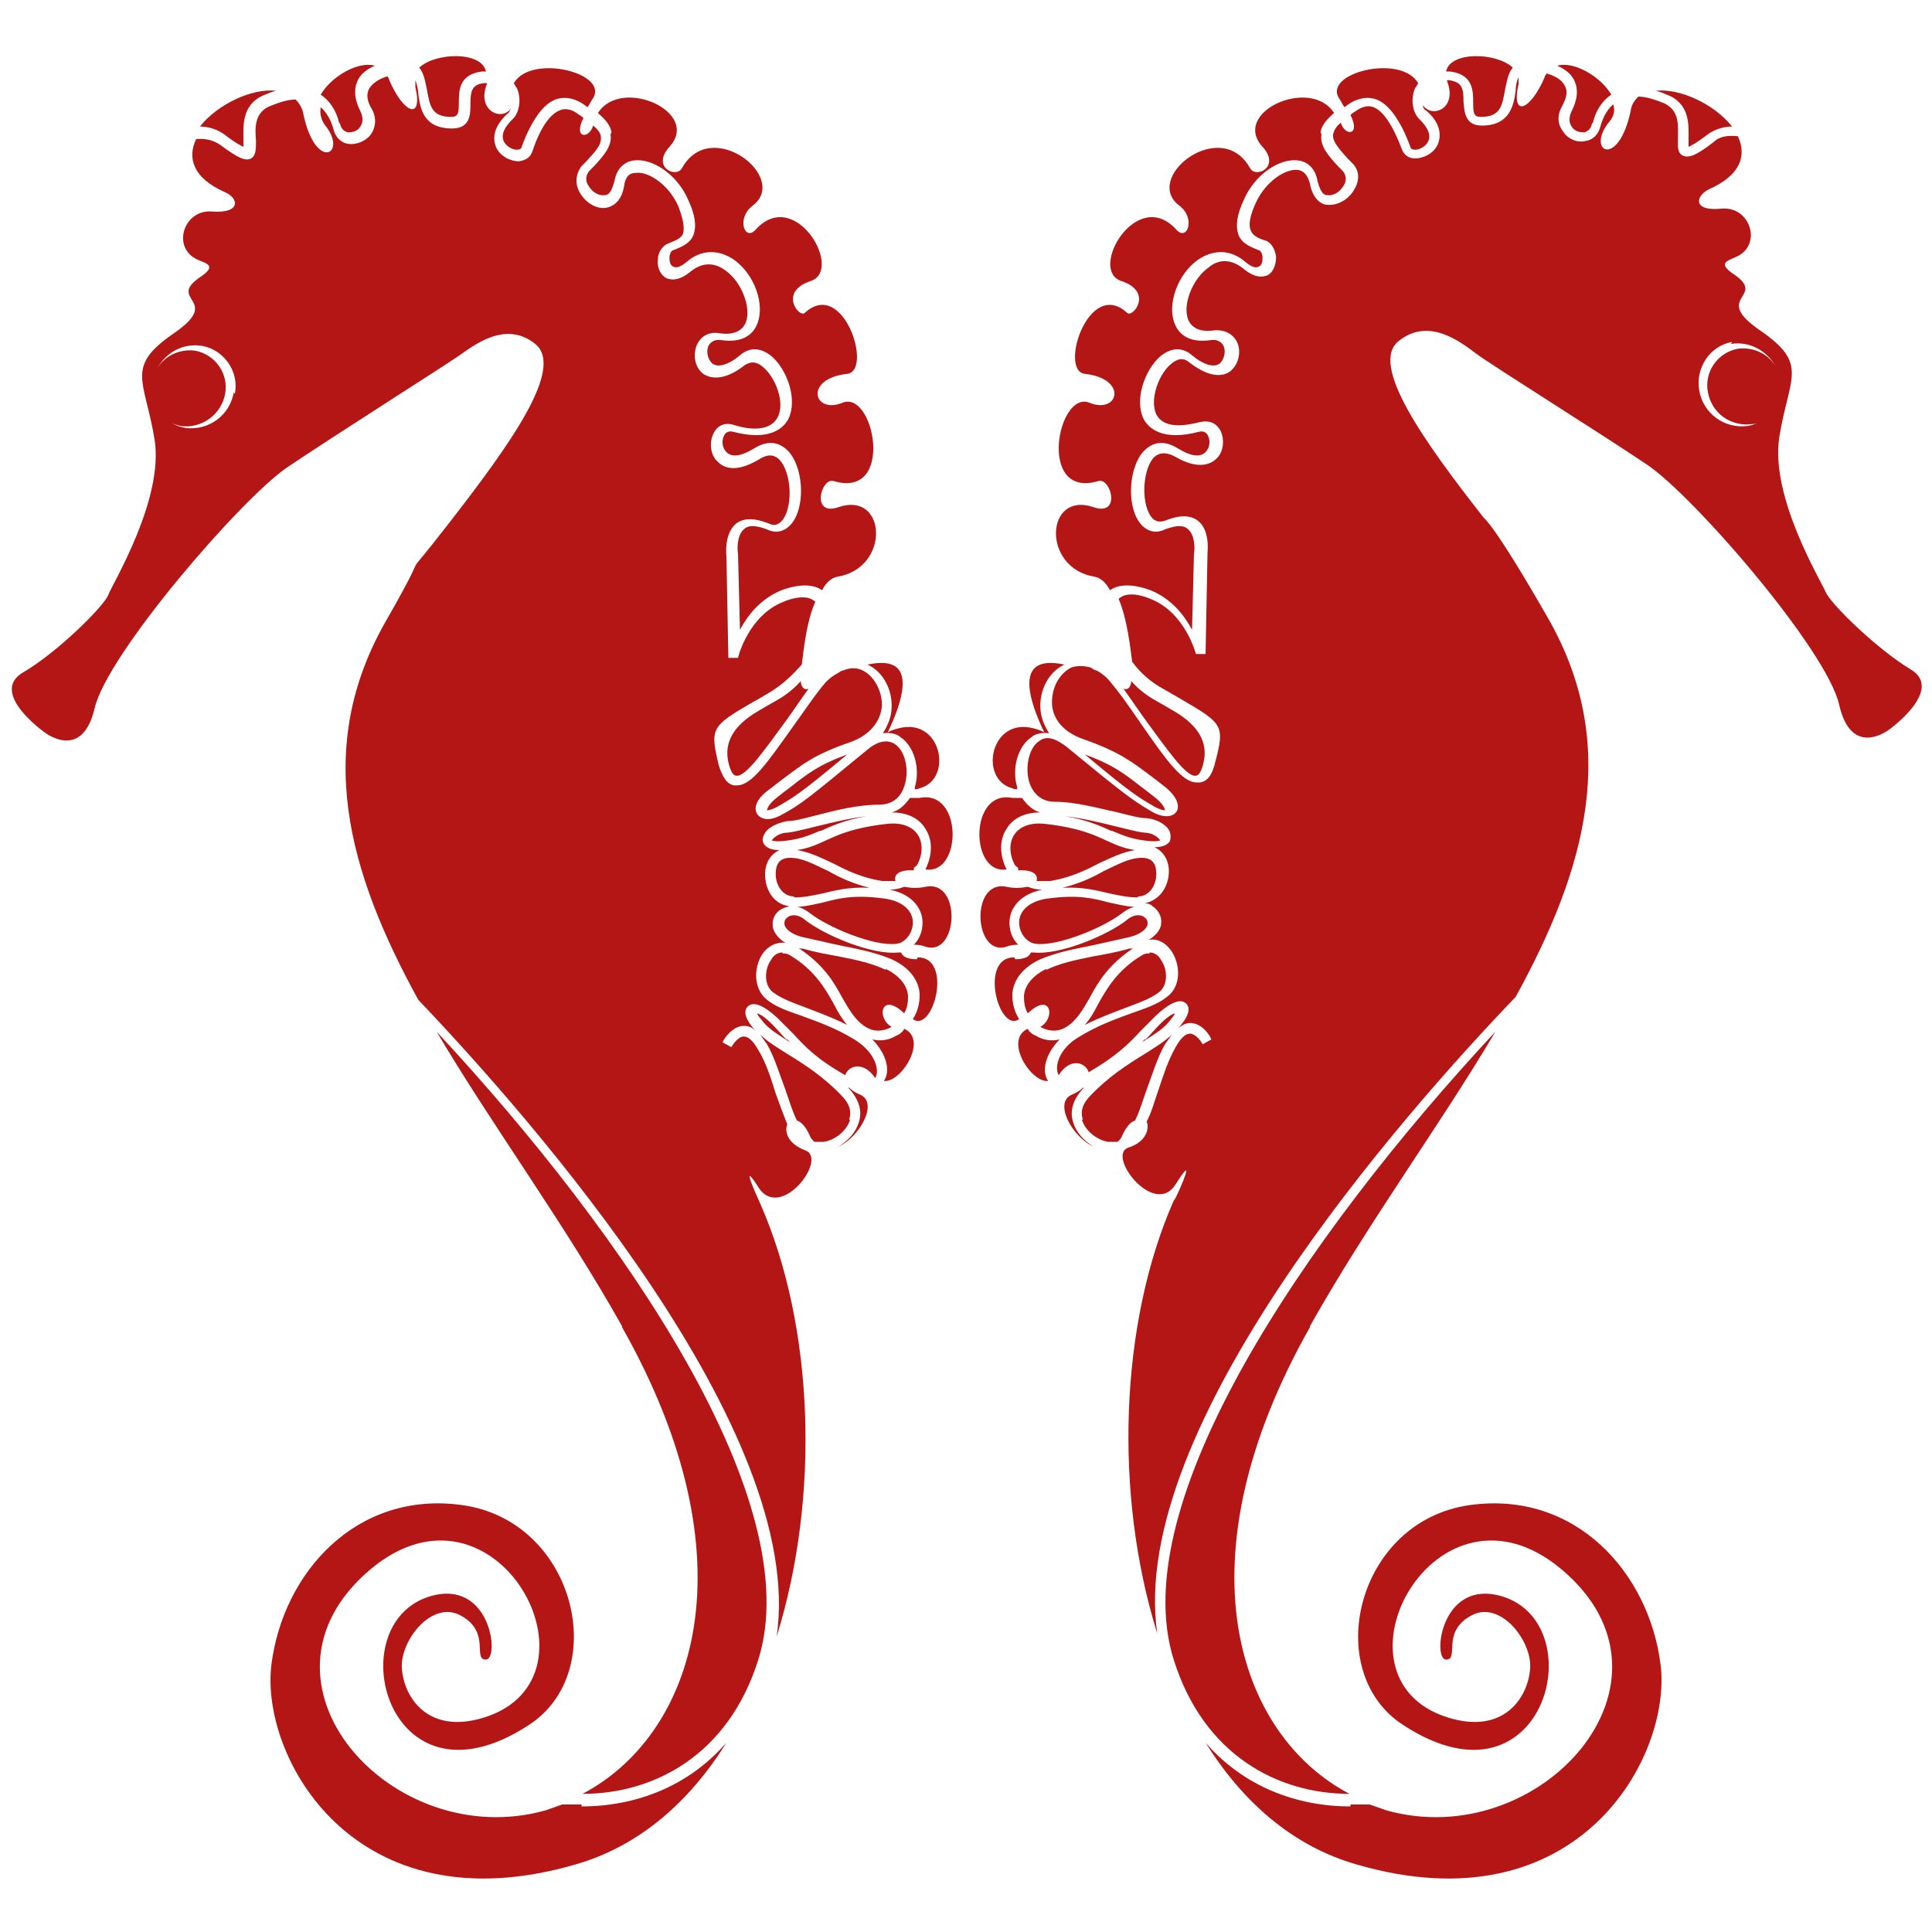
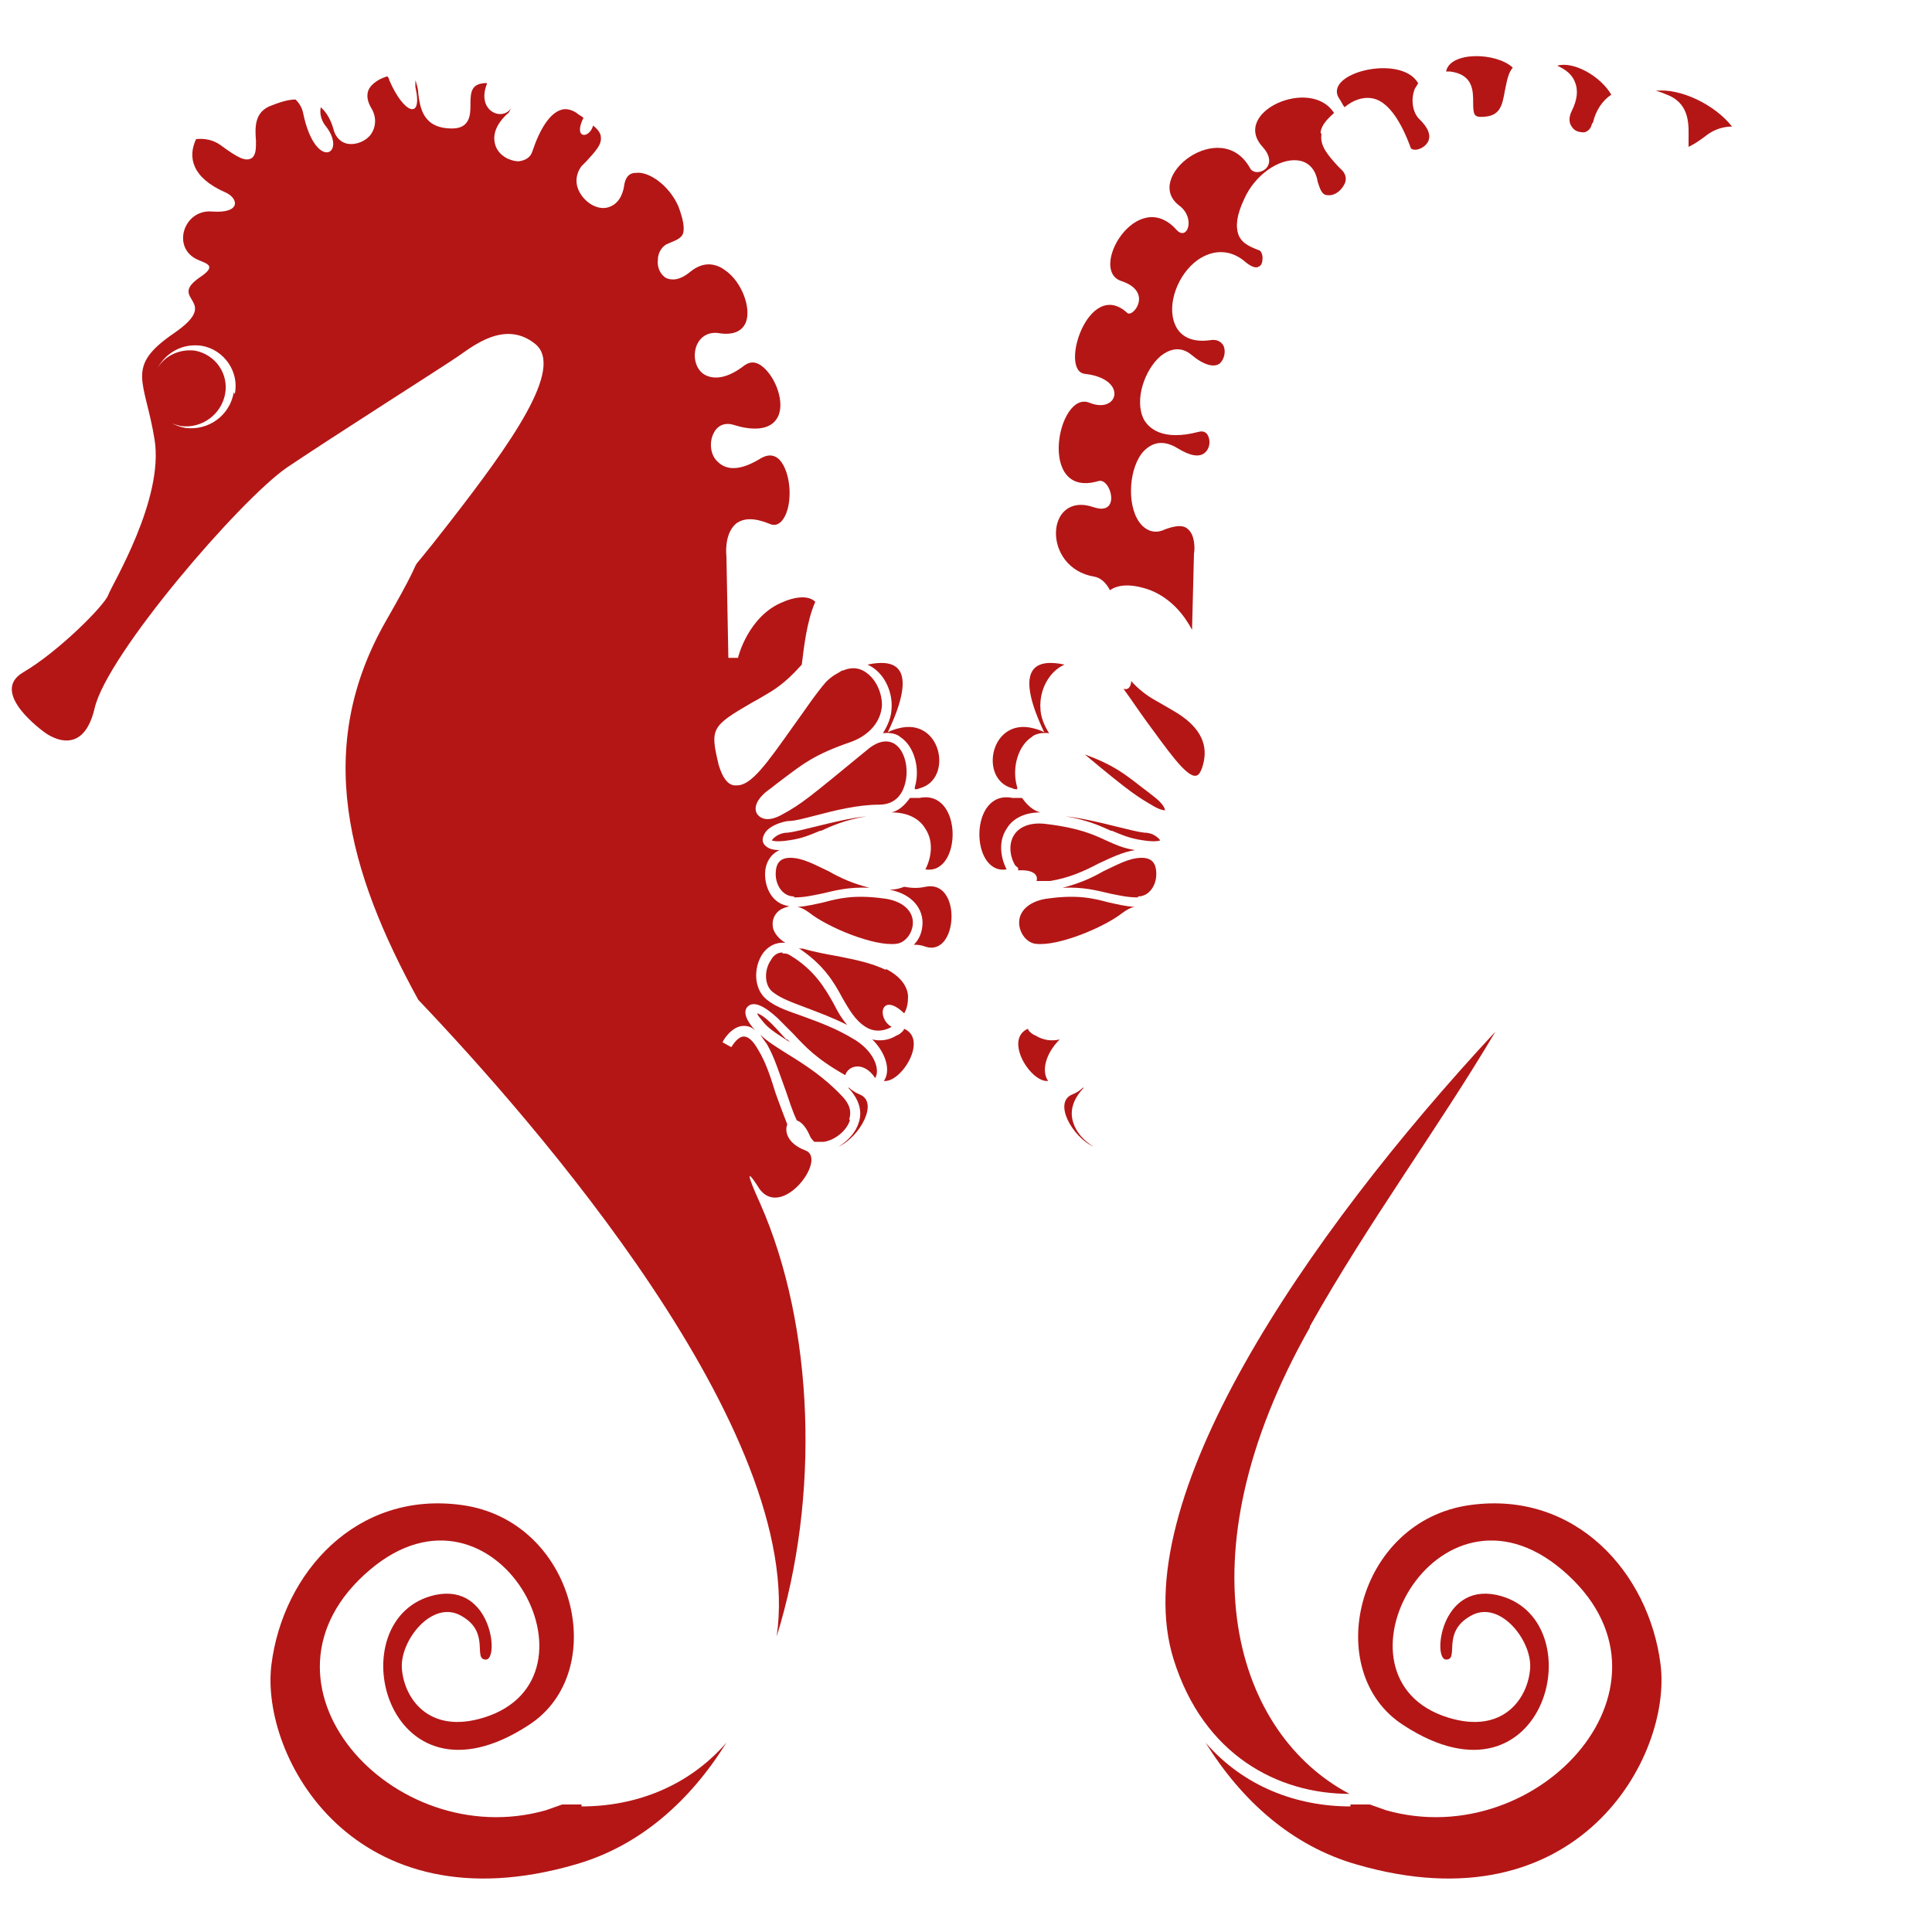
<svg xmlns="http://www.w3.org/2000/svg" viewBox="0 0 200 200">
  <defs>
    <style>.cls-1{fill:#b41616}</style>
  </defs>
  <g id="seahorses">
    <g id="seahorse_x2C__left">
      <path d="M60.2 186.8h-2c-.6.2-1.1.4-1.7.6-15.9 4.5-31.9-13.3-18.2-24.9 13-11 25 11.2 11.8 15.3-5.8 1.8-8.3-2.1-8.5-5.1-.2-2.9 3.2-7.2 6.2-5.4 3 1.7 1.1 4.5 2.5 4.5s.6-7.9-5.2-6.7c-10.3 2.2-5.3 23.2 9.6 13.5 8.6-5.5 4.9-21.2-6.9-22.8-10.9-1.5-18.5 7-19.7 16.5s8.5 27.4 31.5 20.7c6.6-1.9 11.8-6.5 15.6-12.6-4 4.6-9.5 6.6-15 6.6Z" class="cls-1" />
-       <path d="M64.4 137.4c13.7 24.2 7.5 42.2-4.1 48.3 7.4 0 15.1-4 18.2-13.9 5.1-16.2-13.5-43.7-33.3-65 5.8 9.8 13.2 19.8 19.2 30.5ZM80.4 72.5c-.7.4-1.4.8-1.9 1.1q-3.8 2.2-3.1 5.3c.2.9.5 1.4.8 1.4 1 .2 3.1-2.9 5.1-5.6.8-1.1 1.6-2.3 2.4-3.4-.6.2-.8-.4-.8-.8-.7.8-1.6 1.5-2.5 2ZM53.5 9.1c.5 1.1.3 2.6-.5 3.3-.8.8-1.1 1.5-.9 2.1.2.6.9 1 1.4 1 .4 0 .5-.2.5-.3 1-2.7 2.2-4.4 3.5-4.9.8-.3 1.7-.2 2.6.3.3.2.5.3.7.5.2-.2.3-.5.5-.8 2-2.7-6.3-4.8-8.1-1.7 0 .1.2.3.2.4ZM44.2 9.3c.3 1.7.5 2.8 2.5 2.8.7 0 .8-.3.8-1.5s0-2.9 2.4-3.2h.4c-.4-2.1-5.2-2-6.9-.4.5.6.6 1.4.8 2.3ZM63.2 13.9c.2 1.2-.7 2.2-1.7 3.3l-.5.5c-.5.6-.3 1.2-.1 1.5.4.7 1.1 1.1 1.7 1 .6 0 .8-.8 1-1.4.2-1.3 1-2.1 2.1-2.2 1.9-.2 4.4 1.5 5.5 4 .8 1.7.9 2.8.6 3.7-.4 1-1.4 1.3-2.1 1.6-.2 0-.4.4-.4.8s.1.8.4.9c.3.2.8 0 1.4-.5 1.5-1.3 3.3-1.3 4.9-.2 2.1 1.5 3.2 4.6 2.4 6.6-.3.8-1.2 2.1-3.8 1.7-.8-.1-1.2.4-1.3.7-.2.6 0 1.3.4 1.7.6.5 1.7.2 3-.9 1-.8 2.1-.7 3.2.2 1.6 1.4 2.7 4.5 1.7 6.5-.5.9-1.9 2.3-5.7 1.3-.4-.1-.7 0-.9.3-.3.5-.3 1.3.2 1.8.6.6 1.6.4 2.9-.4 1.8-1.1 2.9-.3 3.5.3 1.5 1.6 1.8 5.4.5 7.3-.7 1-1.7 1.3-2.7.8-1.1-.4-1.9-.5-2.4 0-.7.6-.7 2-.6 2.5l.2 7.9c.8-1.5 2.1-3.2 4.3-4.1 2.2-.8 3.5-.5 4.2 0 .4-.8 1-1.3 1.6-1.4 5.5-.9 5.1-8.9.1-7.2-2.9 1-1.8-3.1-.5-2.7 6.4 1.9 4.2-9.5.9-8.1-3 1.2-4-2.5.5-3 2.7-.3-.4-10-4.4-6.3-.6.5-2.7-2.2.6-3.3 3.5-1.1-1.6-9.9-5.7-5.3-1.1 1.2-2-1.2-.3-2.5 3.9-2.9-4.3-9.3-7.3-3.9-.6 1.1-3.2-.1-1.3-2.2 3.3-3.6-5-7.3-7.4-3.5.8.7 1.3 1.3 1.4 2ZM35.2 12.8c.1.5.4.8.8.9.5 0 1-.1 1.3-.6.3-.4.3-1 0-1.6-.6-1.2-.7-2.2-.3-3.1.3-.7.9-1.2 1.8-1.6-1.7-.5-4.5 1.1-5.6 3 .9.6 1.6 1.6 1.9 2.9ZM23.2 13.9c1.3 1 1.8 1.2 2 1.3v-.8c0-1.3-.2-3.5 2-4.5.5-.2.9-.4 1.4-.5-2.5-.3-6.1 1.4-7.9 3.7.9 0 1.8.3 2.5.8ZM79.3 83.9s.5 0 1.2-.4c1.7-1 2.3-1.3 7.2-5.4-3 1.1-4.1 2-5.9 3.4-.4.3-.8.6-1.3 1-.9.7-1.1 1.2-1.1 1.4ZM94.6 89.9c0-.1.2-.2.3-.3.6-1 .7-2.3.1-3.2-.6-.9-1.8-1.3-3.3-1.1-3.4.4-4.9 1.1-6.2 1.7-.9.4-1.7.8-3 1 1.3.2 2.5.8 3.8 1.4 1.5.8 3.1 1.5 5 1.8h1.4c-.2-.6.3-1.2 1.9-1.1Z" class="cls-1" />
      <path d="M78.5 122.9c2.3 3.6 7.2-2.9 4.9-3.8-1.9-.7-2.2-2-1.9-2.7-.4-1-.8-2.1-1.2-3.2-.5-1.6-1-3.2-1.8-4.5-.5-.9-1-1.4-1.5-1.4-.6 0-1.1.8-1.3 1.1l-.9-.5c.1-.3 1-1.7 2.2-1.7.4 0 .8.1 1.2.5-1-1.1-1.3-2-.8-2.5.6-.6 1.7-.1 3.1 1.2l1.6 1.6c1.3 1.4 2.4 2.6 5.4 4.3.3-1 1.9-1.5 3.1.3.5-.8 0-2.6-2-3.9-2.1-1.3-3.9-1.9-5.5-2.5-1.4-.5-2.7-.9-3.7-1.7-1.4-1.1-1.4-3.3-.5-4.7.6-.9 1.5-1.3 2.4-1.2-1-.6-1.3-1.4-1.3-1.7-.1-.7.2-1.4.9-1.8.2-.1.5-.2.8-.3-1.7-.2-2.5-1.8-2.5-3.3 0-1.2.6-2.1 1.5-2.5-.8 0-1.3-.2-1.6-.6-.2-.3-.2-.6 0-1 .3-.7 1.3-1.2 2.4-1.4.8 0 1.8-.3 3-.6 1.9-.5 4.3-1.1 6.5-1.1 1.9 0 2.5-1.4 2.7-2.2.4-1.5 0-3.4-1.1-4.1-1-.6-2.1 0-2.8.6-6.2 5.1-6.8 5.6-8.8 6.7-1.4.8-2.2.5-2.6 0-.4-.6-.2-1.6 1.4-2.7.5-.4.9-.7 1.3-1 2-1.5 3.2-2.5 7-3.8 1.9-.7 3.1-2.1 3.2-3.8 0-1.5-.8-3-2-3.6-.6-.3-1.3-.3-2 0-.2 0-.4.2-.6.3-.4.2-.8.5-1.2.9-1.2 1.4-2.3 3.1-3.4 4.6-2.7 3.8-4.3 6.1-5.8 6.1H76c-.7-.1-1.2-.8-1.6-2.1-.9-3.8-.8-4 3.5-6.5.6-.3 1.2-.7 1.9-1.1 1.3-.8 2.3-1.8 3.2-2.8.2-1.6.5-4.5 1.4-6.5-.8-.8-2.4-.4-3.3 0-3.6 1.4-4.7 5.7-4.7 5.8h-1c0-.1-.2-10.5-.2-10.5s-.3-2.3 1-3.4c.8-.6 1.9-.6 3.4 0 .6.3 1.1.1 1.5-.5 1-1.5.8-4.8-.4-6.1-.6-.6-1.3-.6-2.2 0-2.4 1.4-3.6.8-4.2.2-.8-.7-.9-2.1-.4-3 .4-.8 1.2-1.1 2.1-.8 1.6.5 3.7.7 4.5-.8.8-1.5-.2-4.1-1.5-5.2-.7-.6-1.3-.6-1.9-.2-2.3 1.8-3.7 1.3-4.3.9-.8-.6-1.1-1.8-.7-2.9.4-1 1.3-1.5 2.4-1.3 1.4.2 2.3-.2 2.7-1.1.6-1.5-.4-4.2-2.1-5.4-.8-.6-2.1-1.1-3.6.1-1.2 1-2 .9-2.5.7-.6-.3-1-1.1-.9-1.9 0-.8.5-1.5 1.1-1.7.7-.3 1.3-.5 1.5-1 .2-.6 0-1.6-.5-2.9-1-2.2-3.1-3.6-4.4-3.4-.7 0-1.1.5-1.2 1.4-.3 1.7-1.3 2.1-1.8 2.2-1 .2-2.2-.5-2.8-1.6-.5-.9-.4-1.9.2-2.7l.5-.5c.9-1 1.6-1.7 1.5-2.5 0-.4-.3-.8-.8-1.2-.4 1.4-2.1 1.4-1-.8-.2-.2-.5-.3-.7-.5-.6-.4-1.2-.5-1.7-.3-1.1.4-2.1 1.9-2.9 4.3-.2.6-.7.9-1.4 1-.8 0-2-.5-2.4-1.6-.2-.6-.4-1.8 1.2-3.3.2-.1.3-.4.4-.6-.9 1.4-3.6.3-2.5-2.5v-.1h-.2c-1.4.1-1.5.9-1.5 2.2 0 1 0 2.5-1.9 2.5-3 0-3.3-2.1-3.5-3.6 0-.5-.2-1.1-.3-1.4V9c.8 3.5-1.2 2.8-2.7-.7 0-.1-.1-.3-.2-.4-1 .3-1.6.8-1.9 1.3-.3.6-.2 1.3.3 2.1.5.9.4 1.9-.1 2.6-.5.7-1.5 1.1-2.3 1-.8-.1-1.4-.7-1.6-1.6-.2-.7-.6-1.6-1.3-2.2-.1.6 0 1.2.4 1.8 2.5 3-.9 5-2.2-1.1-.1-.6-.4-1.1-.8-1.5-.8 0-1.7.3-2.7.7-1.6.7-1.5 2.3-1.4 3.6 0 .8 0 1.5-.5 1.8-.6.3-1.3 0-3.2-1.4-.7-.5-1.6-.7-2.5-.6-.9 1.9-.4 4 3 5.5 1.4.6 1.7 2.2-1.3 2-3-.3-4.3 3.8-1.5 5 .9.4 2 .6.2 1.8-3.5 2.4 2.4 2.3-2.7 5.8s-3 4.8-2 11-4.4 15-4.8 16.1-5.2 5.9-8.8 8 2.2 6.2 2.2 6.2 3.9 3.1 5.2-2.5c1.3-5.6 15.1-21.6 19.9-24.9 4.9-3.3 16.1-10.4 17.7-11.5s4.9-3.8 8-1.3c3.1 2.5-2.6 10.4-8.8 18.4s-1.1.6-6.6 10.2c-7.6 13.2-4 26 3.3 39.3 11.9 12.5 40.2 44.7 37.1 65.9 4.5-14.4 3.9-32.1-1.7-44.8-.5-1.1-2.2-4.9 0-1.4ZM24.2 40.6c-.4 2.4-2.6 4-5 3.7-.6-.1-1.1-.3-1.6-.6.3.2.7.3 1.1.4 2.2.3 4.2-1.2 4.6-3.3.4-2.1-1-4.1-3.1-4.5-1.6-.2-3.1.5-3.9 1.8.9-1.6 2.6-2.6 4.6-2.3 2.3.4 3.9 2.7 3.4 5Z" class="cls-1" />
      <path d="M92.3 73.2c0 1-.4 1.9-.9 2.7.8-.1 1.5.1 1.8.4 1.4.9 2.1 3.2 1.5 5.2v.2c.2 0 .3 0 .5-.1 3.5-.9 2.3-7.4-2.2-6.2-.4.1-.7.2-1.1.4.3-.6.6-1.3.9-2.1 1.7-4.7-.2-5.5-3-4.9 1.6.7 2.6 2.6 2.5 4.5ZM91.4 93c-3-.4-4.6 0-6.1.4-.9.2-1.7.4-2.8.5.4 0 .9.3 1.3.6 1.9 1.5 6.7 3.5 9 3.2.9-.1 1.7-1.1 1.7-2.2 0-1.3-1.2-2.3-3.1-2.5ZM82.2 92.9c1.1 0 1.9-.2 2.9-.4 1.3-.3 2.7-.7 4.9-.6-1.6-.4-3-1-4.2-1.7-1.5-.7-2.7-1.4-4-1.4s-1.5.9-1.5 1.7c0 1.1.7 2.3 1.9 2.3ZM85 86c1.1-.5 2.4-1.1 4.7-1.5-1.7.2-3.4.6-5 1-1.3.3-2.3.6-3.2.7-.9 0-1.5.6-1.6.8 0 0 .4.2 1.7 0 1.5-.2 2.3-.6 3.3-1ZM95.1 82.6h-.9c-.5.7-1.1 1.3-1.9 1.5 2.1 0 3.1 1 3.5 1.7.8 1.2.7 2.8 0 4.2 3.8.6 3.9-8.3-.6-7.4ZM93.5 106.7c-.2.2-.4.4-.7.5-.8.5-1.7.6-2.5.4 1.5 1.5 1.9 3.3 1.2 4.3 1.8.2 4.6-4.3 2.1-5.4ZM89 113.3c-.5-.2-.9-.5-1.1-.7h-.1l.1.1c1 1.1 1.4 2.3 1 3.5-.3 1-1.1 1.9-2.1 2.5 2.2-1 4.2-4.6 2.2-5.4Z" class="cls-1" />
-       <path d="M94.9 99.3c-1 0-1.5-.3-1.6-.7H93c-2.7.3-7.7-1.8-9.7-3.4-.7-.6-1.4-.5-1.7-.3-.3.2-.4.4-.4.7 0 .5.7 1.2 2.3 1.5 1.4.3 2.6.6 3.6.8 2 .4 3.5.7 5.2 1.4 2.4 1.1 2.9 2.8 2.9 3.7 0 .9-.2 1.7-.7 2.5 2.1 1.5 4.2-6.4.5-6.4Z" class="cls-1" />
      <path d="M91.7 100.4c-1.5-.7-2.9-1-4.9-1.4-1.1-.2-2.3-.4-3.7-.8-.2 0-.4 0-.5-.1 2.6 1.7 3.7 3.5 4.6 5.2.7 1.2 1.3 2.3 2.4 3 1.1.7 2.2.3 2.7 0-1.6-.9-1.1-3.7 1.3-1.4.3-.5.4-1.1.4-1.7 0-.8-.5-2-2.3-2.9ZM95.8 91.8c-.9.2-1.6.1-2.2 0-.5.2-1 .3-1.5.3 2.5.5 3.4 2.1 3.4 3.4 0 .9-.3 1.7-.9 2.3.3 0 .7 0 1.2.2 3.4 1.1 3.8-7 0-6.2ZM81 98.6c-.6 0-1 .4-1.2.8-.7 1-.7 2.6.2 3.3.9.7 2.1 1.1 3.4 1.6 1.3.5 2.7 1 4.3 1.8-.6-.7-1-1.4-1.4-2.2-.9-1.6-2-3.5-4.5-5-.3-.2-.5-.2-.8-.2ZM81.4 107.6c-.5-.5-.9-1-1.5-1.6-.7-.7-1.2-1-1.5-1.1 0 .2.3.5.7 1 .6.7 1.6 1.3 2.7 2l-.3-.3ZM87.9 115.9c.3-.9 0-1.7-.8-2.5-1.8-1.9-3.8-3.2-5.6-4.3-1.1-.7-2.1-1.3-2.8-2 .2.3.4.6.7 1 .8 1.4 1.3 3.1 1.9 4.7.4 1.1.7 2.2 1.2 3.2.4.1.9.6 1.3 1.5.1.3.3.5.5.7h1c1.2-.2 2.4-1.2 2.7-2.3Z" class="cls-1" />
    </g>
    <g id="seahorse_x2C__right">
      <path d="M139.8 186.8h2c.6.2 1.1.4 1.7.6 15.9 4.5 31.9-13.3 18.2-24.9-13-11-25 11.2-11.8 15.3 5.8 1.8 8.3-2.1 8.5-5.1.2-2.9-3.2-7.2-6.2-5.4-3 1.7-1.1 4.5-2.5 4.5s-.6-7.9 5.2-6.7c10.3 2.2 5.3 23.2-9.6 13.5-8.6-5.5-4.9-21.2 6.9-22.8 10.9-1.5 18.5 7 19.7 16.5s-8.5 27.4-31.5 20.7c-6.6-1.9-11.8-6.5-15.6-12.6 4 4.6 9.5 6.6 15 6.6Z" class="cls-1" />
      <path d="M135.6 137.4c-13.7 24.2-7.5 42.2 4.1 48.3-7.4 0-15.1-4-18.2-13.9-5.1-16.2 13.5-43.7 33.3-65-5.8 9.8-13.2 19.8-19.2 30.5ZM119.6 72.5c.7.4 1.4.8 1.9 1.1q3.8 2.2 3.1 5.3c-.2.9-.5 1.4-.8 1.4-1 .2-3.1-2.9-5.1-5.6-.8-1.1-1.6-2.3-2.4-3.4.6.2.8-.4.8-.8.7.8 1.6 1.5 2.5 2ZM146.5 9.1c-.5 1.1-.3 2.6.5 3.3.8.8 1.1 1.5.9 2.1-.2.6-.9 1-1.4 1-.4 0-.5-.2-.5-.3-1-2.7-2.2-4.4-3.5-4.9-.8-.3-1.7-.2-2.6.3-.3.2-.5.3-.7.5-.2-.2-.3-.5-.5-.8-2-2.7 6.3-4.8 8.1-1.7 0 .1-.2.3-.2.4ZM155.8 9.3c-.3 1.7-.5 2.8-2.5 2.8-.7 0-.8-.3-.8-1.5s0-2.9-2.4-3.2h-.4c.4-2.1 5.2-2 6.9-.4-.5.6-.6 1.4-.8 2.3ZM136.8 13.9c-.2 1.2.7 2.2 1.7 3.3l.5.5c.5.6.3 1.2.1 1.5-.4.7-1.1 1.1-1.7 1-.6 0-.8-.8-1-1.4-.2-1.3-1-2.1-2.1-2.2-1.9-.2-4.4 1.5-5.5 4-.8 1.7-.9 2.8-.6 3.7.4 1 1.4 1.3 2.1 1.6.2 0 .4.4.4.8s-.1.8-.4.9c-.3.2-.8 0-1.4-.5-1.5-1.3-3.3-1.3-4.9-.2-2.1 1.5-3.2 4.6-2.4 6.6.3.8 1.2 2.1 3.8 1.7.8-.1 1.2.4 1.3.7.2.6 0 1.3-.4 1.7-.6.5-1.7.2-3-.9-1-.8-2.1-.7-3.2.2-1.6 1.4-2.7 4.5-1.7 6.5.5.9 1.9 2.3 5.7 1.3.4-.1.7 0 .9.3.3.5.3 1.3-.2 1.8-.6.6-1.6.4-2.9-.4-1.8-1.1-2.9-.3-3.5.3-1.5 1.6-1.8 5.4-.5 7.3.7 1 1.7 1.3 2.7.8 1.1-.4 1.9-.5 2.4 0 .7.6.7 2 .6 2.5l-.2 7.9c-.8-1.5-2.1-3.2-4.3-4.1-2.2-.8-3.5-.5-4.2 0-.4-.8-1-1.3-1.6-1.4-5.5-.9-5.1-8.9-.1-7.2 2.9 1 1.8-3.1.5-2.7-6.4 1.9-4.2-9.5-.9-8.1 3 1.2 4-2.5-.5-3-2.7-.3.4-10 4.4-6.3.6.5 2.7-2.2-.6-3.3-3.5-1.1 1.6-9.9 5.7-5.3 1.1 1.2 2-1.2.3-2.5-3.9-2.9 4.3-9.3 7.3-3.9.6 1.1 3.2-.1 1.3-2.2-3.3-3.6 5-7.3 7.4-3.5-.8.7-1.3 1.3-1.4 2ZM164.8 12.8c-.1.5-.4.8-.8.9-.5 0-1-.1-1.3-.6-.3-.4-.3-1 0-1.6.6-1.2.7-2.2.3-3.1-.3-.7-.9-1.2-1.8-1.6 1.7-.5 4.5 1.1 5.6 3-.9.6-1.6 1.6-1.9 2.9ZM176.8 13.9c-1.3 1-1.8 1.2-2 1.3v-.8c0-1.3.2-3.5-2-4.5-.5-.2-.9-.4-1.4-.5 2.5-.3 6.1 1.4 7.9 3.7-.9 0-1.8.3-2.5.8ZM120.7 83.9s-.5 0-1.2-.4c-1.7-1-2.3-1.3-7.2-5.4 3 1.1 4.1 2 5.9 3.4.4.3.8.6 1.3 1 .9.7 1.1 1.2 1.1 1.4ZM105.4 89.9c0-.1-.2-.2-.3-.3-.6-1-.7-2.3-.1-3.2.6-.9 1.8-1.3 3.3-1.1 3.4.4 4.9 1.1 6.2 1.7.9.4 1.7.8 3 1-1.3.2-2.5.8-3.8 1.4-1.5.8-3.1 1.5-5 1.8h-1.4c.2-.6-.3-1.2-1.9-1.1Z" class="cls-1" />
-       <path d="M121.5 124.3c-5.6 12.7-6.2 30.4-1.7 44.8-3.1-21.3 25.2-53.5 37.1-65.9 7.3-13.3 10.9-26.1 3.3-39.3-5.5-9.6-6.6-10.3-6.6-10.3-6.2-7.9-11.9-15.9-8.8-18.3 3.1-2.5 6.4.1 8 1.3s12.8 8.2 17.7 11.5c4.9 3.3 18.7 19.3 19.9 24.9 1.3 5.6 5.2 2.5 5.2 2.5s5.7-4.1 2.2-6.2-8.3-6.8-8.8-8-5.8-9.9-4.8-16.1 3.1-7.5-2-11 .8-3.4-2.7-5.8c-1.8-1.2-.6-1.4.2-1.8 2.8-1.2 1.5-5.3-1.5-5-3 .3-2.7-1.3-1.3-2 3.4-1.5 3.9-3.6 3-5.5-1-.1-1.9 0-2.5.6-1.8 1.4-2.6 1.7-3.2 1.4-.6-.3-.5-1-.5-1.8 0-1.3.2-2.8-1.4-3.6-1-.4-1.9-.7-2.7-.7-.4.4-.7.8-.8 1.5-1.3 6.1-4.7 4.1-2.2 1.1.5-.6.6-1.2.4-1.8-.7.6-1.1 1.5-1.3 2.2-.2.9-.8 1.5-1.6 1.6-.8.2-1.8-.2-2.3-1-.6-.8-.6-1.7-.1-2.6.5-.9.6-1.6.3-2.1-.3-.6-.9-1-1.9-1.3 0 .1-.2.2-.2.4-1.5 3.5-3.5 4.2-2.7.7V8c-.2.4-.3.9-.3 1.4-.2 1.5-.6 3.6-3.5 3.6-1.8 0-1.8-1.5-1.9-2.5 0-1.3-.1-2-1.5-2.2h-.2v.1c1.1 2.8-1.5 3.9-2.5 2.5 0 .3.2.5.4.6 1.6 1.4 1.4 2.7 1.2 3.3-.4 1.1-1.6 1.6-2.4 1.6-.7 0-1.2-.4-1.4-1-.9-2.4-1.9-3.9-2.9-4.3-.5-.2-1.1-.1-1.7.3-.3.2-.5.3-.7.5 1.1 2.2-.6 2.2-1 .8-.5.4-.7.8-.8 1.2-.1.7.6 1.5 1.5 2.5l.5.5c.7.7.8 1.7.2 2.7-.6 1.1-1.8 1.7-2.8 1.6-.5 0-1.5-.5-1.8-2.2-.2-.8-.6-1.3-1.2-1.4-1.3-.2-3.4 1.2-4.4 3.4-.6 1.3-.8 2.3-.5 2.9.2.5.8.8 1.5 1 .6.2 1 .9 1.1 1.7 0 .8-.3 1.6-.9 1.9-.5.2-1.3.3-2.5-.7-1.5-1.2-2.8-.8-3.6-.1-1.7 1.2-2.7 3.9-2.1 5.4.4.9 1.3 1.3 2.7 1.1 1.1-.1 2 .4 2.4 1.3.4 1 .1 2.2-.7 2.9-.6.5-2 .9-4.3-.9-.6-.5-1.2-.4-1.9.2-1.3 1.1-2.2 3.7-1.5 5.2.8 1.5 2.9 1.2 4.5.8.9-.2 1.6 0 2.1.8.5.9.4 2.3-.4 3-.5.5-1.8 1.2-4.2-.2-.9-.5-1.6-.5-2.2 0-1.2 1.2-1.4 4.6-.4 6.1.4.6.9.7 1.5.5 1.5-.6 2.6-.6 3.4 0 1.3 1 1 3.3 1 3.4l-.2 10.4h-1s-1.1-4.3-4.7-5.7c-.9-.4-2.5-.8-3.3 0 .9 2.1 1.2 5 1.4 6.5.8 1.1 1.9 2.1 3.2 2.8.7.4 1.4.8 1.9 1.1 4.3 2.5 4.5 2.7 3.5 6.5-.3 1.3-.8 2-1.6 2.1h-.3c-1.5 0-3.1-2.2-5.8-6.1-1.1-1.6-2.2-3.2-3.4-4.6-.4-.4-.8-.7-1.2-.9-.2 0-.4-.2-.6-.3-.7-.2-1.4-.2-2 0-1.2.6-2 2-2 3.6 0 1.7 1.2 3.1 3.2 3.8 3.7 1.3 5 2.3 7 3.8.4.3.8.6 1.3 1 1.6 1.2 1.7 2.2 1.4 2.7-.3.5-1.2.8-2.6 0-2-1.2-2.6-1.6-8.8-6.7-.8-.6-1.9-1.3-2.8-.6-1 .6-1.5 2.5-1.1 4.1.2.8.9 2.2 2.7 2.2 2.2 0 4.6.7 6.5 1.1 1.2.3 2.3.6 3 .6 1.1.1 2.1.7 2.4 1.4.1.3.1.7 0 1-.3.4-.8.6-1.6.6.9.4 1.5 1.3 1.5 2.5 0 1.5-.9 3-2.5 3.3.3 0 .6.1.8.3.6.4 1 1.1.9 1.8 0 .4-.3 1.1-1.3 1.7.9-.2 1.8.3 2.4 1.2.9 1.4 1 3.6-.5 4.7-1 .8-2.3 1.2-3.7 1.7-1.6.6-3.4 1.2-5.5 2.5-2 1.2-2.5 3.1-2 3.9 1.2-1.9 2.8-1.3 3.1-.3 2.9-1.7 4.1-2.9 5.4-4.3l1.6-1.6c1.4-1.3 2.5-1.8 3.1-1.2.5.5.2 1.4-.8 2.5.4-.3.8-.5 1.2-.5 1.3 0 2.1 1.4 2.2 1.7l-.9.5c-.2-.4-.8-1.1-1.3-1.1s-1 .5-1.5 1.4c-.8 1.4-1.3 3-1.8 4.5-.4 1.1-.7 2.3-1.2 3.2.3.7 0 2.1-1.9 2.7-2.3.8 2.7 7.3 4.9 3.8s.5.4 0 1.4Zm57.7-88.7c1.9-.3 3.7.7 4.6 2.3-.8-1.3-2.3-2-3.9-1.8-2.1.4-3.5 2.4-3.1 4.5.4 2.2 2.4 3.6 4.6 3.3.4 0 .8-.2 1.1-.4-.5.3-1 .5-1.6.6-2.4.3-4.6-1.3-5-3.7-.4-2.3 1.1-4.6 3.4-5Z" class="cls-1" />
      <path d="M107.7 73.2c0 1 .4 1.9.9 2.7-.8-.1-1.5.1-1.8.4-1.4.9-2.1 3.2-1.5 5.2v.2c-.2 0-.3 0-.5-.1-3.5-.9-2.3-7.4 2.2-6.2.4.1.7.2 1.1.4-.3-.6-.6-1.3-.9-2.1-1.7-4.7.2-5.5 3-4.9-1.6.7-2.6 2.6-2.5 4.5ZM108.6 93c3-.4 4.6 0 6.1.4.9.2 1.7.4 2.8.5-.4 0-.9.3-1.3.6-1.9 1.5-6.7 3.5-9 3.2-.9-.1-1.7-1.1-1.7-2.2 0-1.3 1.2-2.3 3.1-2.5ZM117.8 92.9c-1.1 0-1.9-.2-2.9-.4-1.3-.3-2.7-.7-4.9-.6 1.6-.4 3-1 4.2-1.7 1.5-.7 2.7-1.4 4-1.4s1.5.9 1.5 1.7c0 1.1-.7 2.3-1.9 2.3ZM115 86c-1.1-.5-2.4-1.1-4.7-1.5 1.7.2 3.4.6 5 1 1.3.3 2.3.6 3.2.7.9 0 1.5.6 1.6.8 0 0-.4.2-1.7 0-1.5-.2-2.3-.6-3.3-1ZM104.9 82.6h.9c.5.7 1.1 1.3 1.9 1.5-2.1 0-3.1 1-3.5 1.7-.8 1.2-.7 2.8 0 4.2-3.8.6-3.9-8.3.6-7.4ZM106.5 106.7c.2.2.4.4.7.5.8.5 1.7.6 2.5.4-1.5 1.5-1.9 3.3-1.2 4.3-1.8.2-4.6-4.3-2.1-5.4ZM111 113.3c.5-.2.9-.5 1.1-.7h.1l-.1.1c-1 1.1-1.4 2.3-1 3.5.3 1 1.1 1.9 2.1 2.5-2.2-1-4.2-4.6-2.2-5.4Z" class="cls-1" />
-       <path d="M105.1 99.3c1 0 1.5-.3 1.6-.7h.3c2.7.3 7.7-1.8 9.7-3.4.7-.6 1.4-.5 1.7-.3.3.2.4.4.4.7 0 .5-.7 1.2-2.3 1.5-1.4.3-2.6.6-3.6.8-2 .4-3.5.7-5.2 1.4-2.4 1.1-2.9 2.8-2.9 3.7 0 .9.2 1.7.7 2.5-2.1 1.5-4.2-6.4-.5-6.4Z" class="cls-1" />
-       <path d="M108.3 100.4c1.5-.7 2.9-1 4.9-1.4 1.1-.2 2.3-.4 3.7-.8.2 0 .4 0 .5-.1-2.6 1.7-3.7 3.5-4.6 5.2-.7 1.2-1.3 2.3-2.4 3-1.1.7-2.2.3-2.7 0 1.6-.9 1.1-3.7-1.3-1.4-.3-.5-.4-1.1-.4-1.7 0-.8.5-2 2.3-2.9ZM104.2 91.8c.9.2 1.6.1 2.2 0 .5.2 1 .3 1.5.3-2.5.5-3.4 2.1-3.4 3.4 0 .9.3 1.7.9 2.3-.3 0-.7 0-1.2.2-3.4 1.1-3.8-7 0-6.2ZM119 98.6c.6 0 1 .4 1.2.8.7 1 .7 2.6-.2 3.3-.9.7-2.1 1.1-3.4 1.6-1.3.5-2.7 1-4.3 1.8.6-.7 1-1.4 1.4-2.2.9-1.6 2-3.5 4.5-5 .3-.2.5-.2.8-.2ZM118.6 107.6c.5-.5.9-1 1.5-1.6.7-.7 1.2-1 1.5-1.1 0 .2-.3.5-.7 1-.6.7-1.6 1.3-2.7 2l.3-.3ZM112.1 115.9c-.3-.9 0-1.7.8-2.5 1.8-1.9 3.8-3.2 5.6-4.3 1.1-.7 2.1-1.3 2.8-2-.2.3-.4.6-.7 1-.8 1.4-1.3 3.1-1.9 4.7-.4 1.1-.7 2.2-1.2 3.2-.4.1-.9.6-1.3 1.5-.1.3-.3.5-.5.7h-1c-1.2-.2-2.4-1.2-2.7-2.3Z" class="cls-1" />
    </g>
  </g>
</svg>